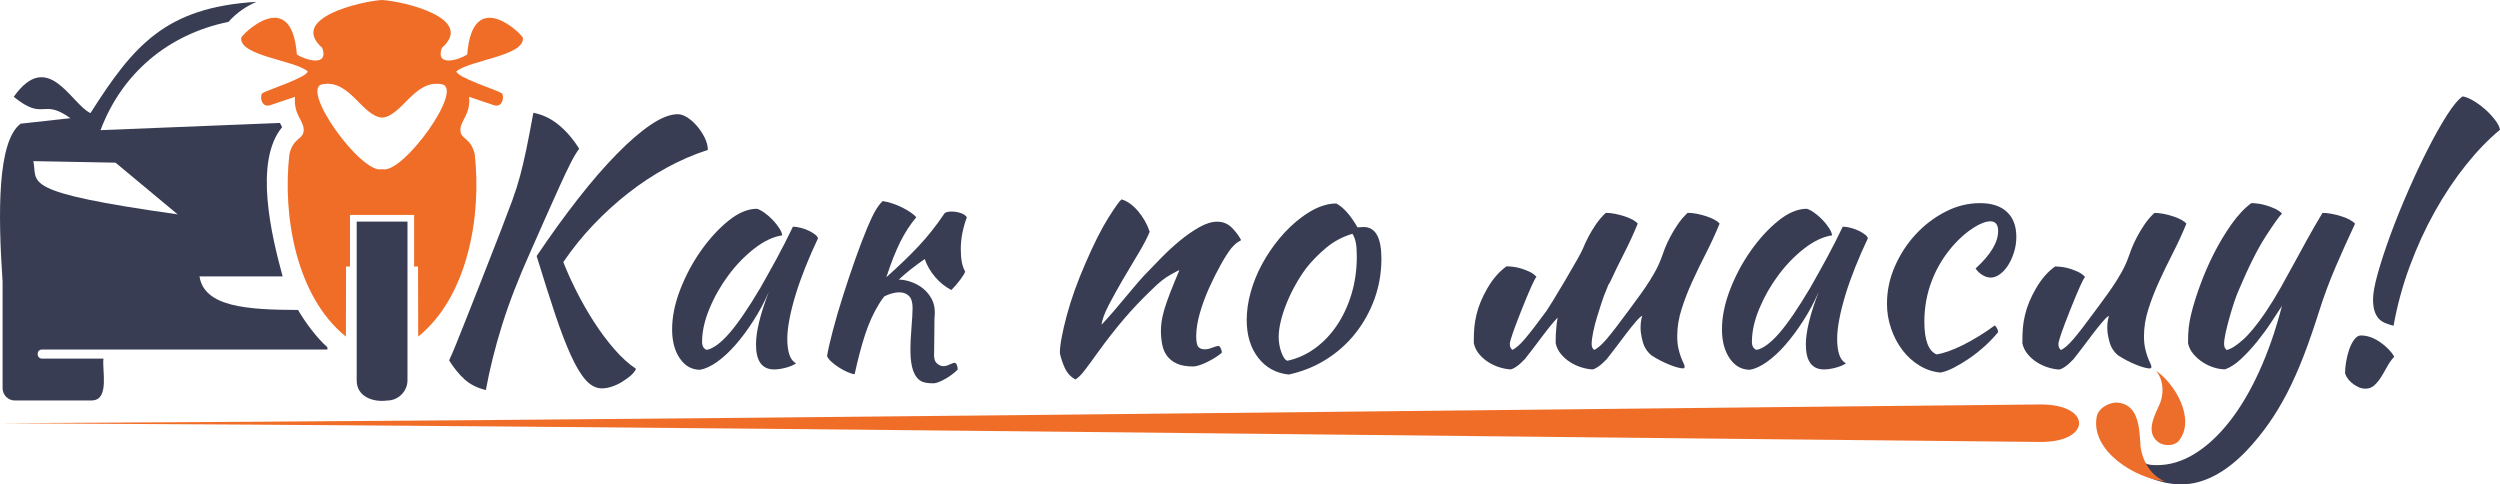
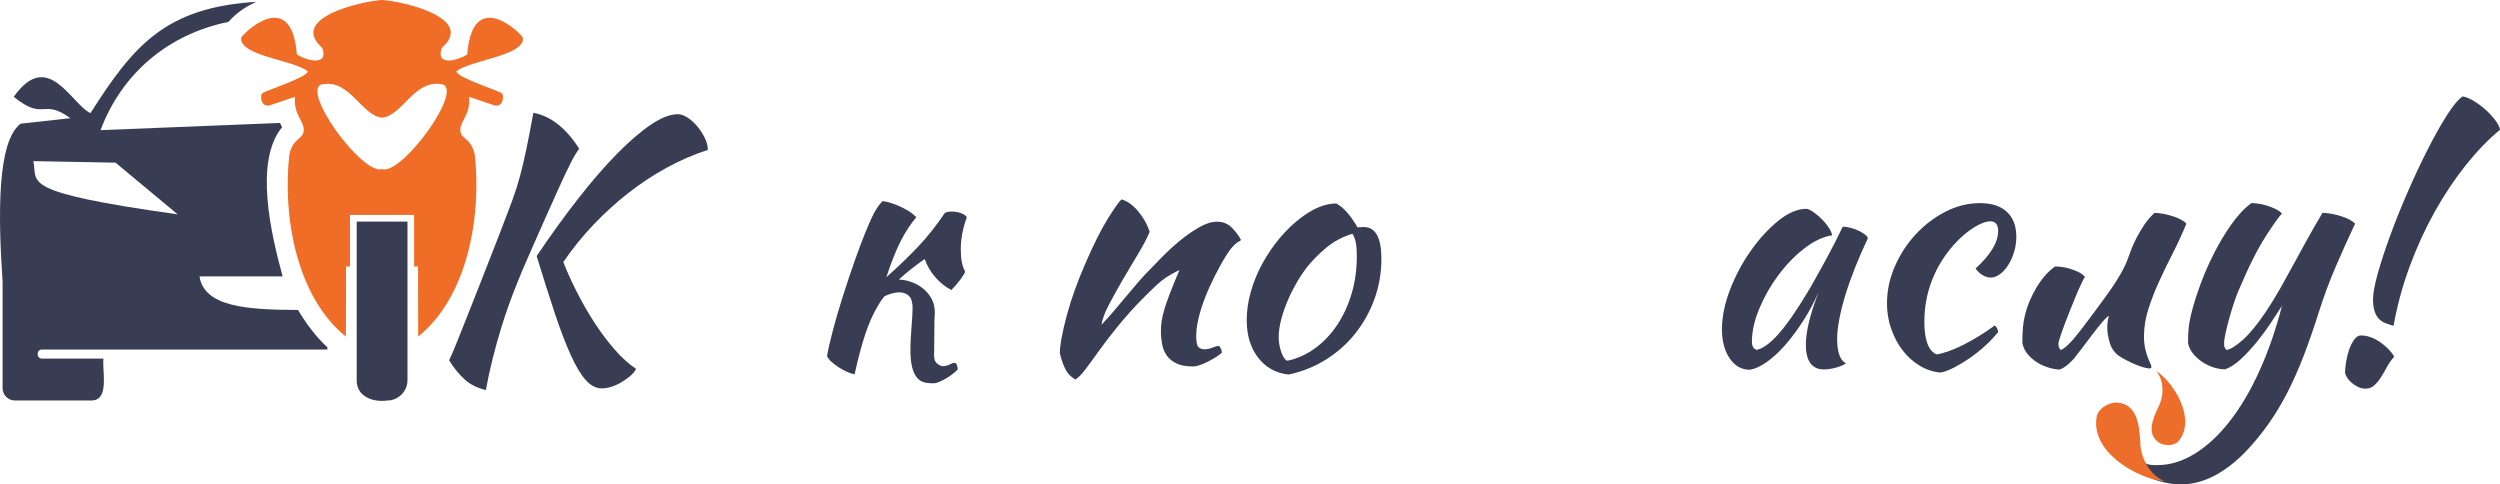
<svg xmlns="http://www.w3.org/2000/svg" id="_Слой_2" data-name="Слой 2" viewBox="0 0 819.04 158.68">
  <defs>
    <style> .cls-1, .cls-2 { fill: #f06d27; } .cls-1, .cls-3 { fill-rule: evenodd; } .cls-4, .cls-3 { fill: #383d54; } .cls-5 { fill: #ed6d2b; } </style>
  </defs>
  <g id="_Слой_1-2" data-name="Слой 1">
    <g>
      <path class="cls-4" d="M159.17,127.78c-2.8-.66-5.11-1.82-6.95-3.48-1.84-1.66-3.53-3.74-5.08-6.24,.66-1.4,1.45-3.24,2.37-5.52,.92-2.28,2.04-5.09,3.37-8.44,1.32-3.35,2.91-7.36,4.75-12.03,1.84-4.67,3.97-10.13,6.4-16.39,1.54-3.97,2.81-7.32,3.81-10.04,.99-2.72,1.84-5.39,2.54-8,.7-2.61,1.38-5.5,2.04-8.66,.66-3.16,1.43-7.17,2.32-12.03,3.09,.59,5.9,1.95,8.44,4.08,2.54,2.13,4.73,4.71,6.57,7.72-.81,1.03-1.75,2.59-2.81,4.69-1.07,2.1-2.26,4.62-3.59,7.56-1.32,2.94-2.8,6.22-4.41,9.82-1.62,3.61-3.31,7.43-5.08,11.48-3.97,8.83-7.1,16.9-9.38,24.22-2.28,7.32-4.05,14.4-5.3,21.24Zm16.66-43.92c4.56-6.77,9.07-13,13.52-18.7,4.45-5.7,8.7-10.61,12.75-14.73,4.04-4.12,7.76-7.32,11.15-9.6,3.38-2.28,6.33-3.42,8.83-3.42,.96,0,2,.37,3.15,1.1,1.14,.74,2.21,1.69,3.2,2.87,.99,1.18,1.82,2.45,2.48,3.81,.66,1.36,.99,2.67,.99,3.92-4.56,1.47-9.03,3.4-13.41,5.79-4.38,2.39-8.57,5.15-12.58,8.28-4.01,3.13-7.83,6.6-11.48,10.43-3.64,3.83-6.93,7.91-9.88,12.25,1.18,3.02,2.63,6.23,4.36,9.66,1.73,3.42,3.62,6.73,5.68,9.93,2.06,3.2,4.27,6.16,6.62,8.88,2.35,2.72,4.75,4.89,7.17,6.51-.37,.81-.99,1.58-1.88,2.32-.88,.73-1.84,1.42-2.87,2.04-1.03,.62-2.12,1.12-3.26,1.49-1.14,.37-2.19,.55-3.15,.55-1.91,0-3.68-.9-5.3-2.7-1.62-1.8-3.25-4.52-4.91-8.17s-3.38-8.17-5.19-13.57c-1.8-5.41-3.81-11.71-6.01-18.92Z" />
-       <path class="cls-4" d="M259.8,74.26c.73,0,1.6,.13,2.59,.39,.99,.26,1.89,.59,2.71,.99,.81,.41,1.49,.83,2.04,1.27,.55,.44,.83,.85,.83,1.21-1.47,3.09-2.83,6.2-4.08,9.32-1.25,3.13-2.32,6.12-3.2,8.99-.88,2.87-1.56,5.56-2.04,8.06-.48,2.5-.72,4.67-.72,6.51,0,2.06,.22,3.77,.66,5.13,.44,1.36,1.18,2.34,2.21,2.92-.88,.59-2.02,1.07-3.42,1.43-1.4,.37-2.65,.55-3.75,.55-3.97,0-5.96-2.72-5.96-8.17,0-4.19,1.4-9.93,4.19-17.21-1.47,3.37-3.16,6.54-5.08,9.5-1.91,2.97-3.86,5.59-5.85,7.86-1.99,2.27-3.99,4.12-6.01,5.55-2.02,1.43-3.88,2.29-5.57,2.58-2.72,0-4.93-1.24-6.62-3.71-1.69-2.47-2.54-5.63-2.54-9.47,0-4.14,.88-8.5,2.65-13.07,1.77-4.58,4.03-8.83,6.79-12.74s5.76-7.19,8.99-9.81c3.24-2.62,6.36-3.94,9.38-3.94,.73,.22,1.56,.66,2.48,1.32,.92,.66,1.8,1.43,2.65,2.31,.84,.88,1.56,1.78,2.15,2.7,.59,.92,.92,1.71,.99,2.37-2.94,.44-5.98,1.87-9.1,4.29-3.13,2.42-5.96,5.34-8.5,8.75-2.54,3.41-4.62,7.06-6.23,10.95-1.62,3.89-2.43,7.52-2.43,10.9,0,1.4,.51,2.28,1.54,2.64,2.13-.44,4.6-2.26,7.39-5.46,2.79-3.2,6.18-8.15,10.15-14.84,.73-1.32,1.56-2.79,2.48-4.41,.92-1.62,1.86-3.31,2.81-5.08,.96-1.77,1.89-3.55,2.81-5.35,.92-1.8,1.78-3.55,2.59-5.24Z" />
      <path class="cls-4" d="M289.71,97.11c-.66,.81-1.25,1.66-1.77,2.54-1.77,2.87-3.25,6.14-4.47,9.82-1.21,3.68-2.37,8.06-3.48,13.13-.66-.07-1.45-.31-2.37-.72-.92-.41-1.84-.9-2.76-1.49-.92-.59-1.75-1.21-2.48-1.88-.74-.66-1.21-1.29-1.43-1.88,.37-2.13,1.01-4.95,1.93-8.44,.92-3.49,2-7.21,3.26-11.15,1.25-3.93,2.57-7.89,3.97-11.86,1.4-3.97,2.76-7.54,4.08-10.7,.96-2.28,1.8-4.06,2.54-5.35,.74-1.29,1.54-2.37,2.43-3.25,1.03,.15,2.1,.4,3.2,.77,1.1,.37,2.17,.81,3.2,1.32,1.03,.52,1.95,1.05,2.76,1.6,.81,.55,1.43,1.09,1.88,1.6-1.99,2.36-3.73,5.04-5.24,8.06-1.51,3.02-3.04,6.88-4.58,11.59,3.97-3.53,7.49-6.91,10.54-10.15,3.05-3.24,5.9-6.84,8.55-10.81,.44-.37,1.21-.55,2.32-.55,1.03,0,2.02,.17,2.98,.5,.96,.33,1.62,.79,1.99,1.38-1.32,3.53-1.99,7.03-1.99,10.48,0,3.24,.48,5.67,1.43,7.28-.07,.44-.57,1.29-1.49,2.54-.92,1.25-1.93,2.43-3.03,3.53-1.99-1.03-3.75-2.44-5.3-4.25-1.54-1.8-2.69-3.77-3.42-5.9-3.31,2.28-6.14,4.52-8.5,6.73h.22c1.47,.07,2.91,.39,4.3,.94,1.4,.55,2.63,1.29,3.7,2.21,1.07,.92,1.93,2.01,2.59,3.26,.66,1.25,.99,2.69,.99,4.3,0,.66-.04,1.32-.11,1.99-.07,5.22-.11,8.9-.11,11.03-.15,1.77,.13,2.98,.83,3.64s1.42,.99,2.15,.99c.66,0,1.36-.18,2.1-.55,.73-.37,1.32-.55,1.77-.55,.29,.15,.51,.46,.66,.94,.15,.48,.22,.9,.22,1.27-.52,.51-1.1,1.03-1.77,1.54-.66,.51-1.38,.99-2.15,1.43s-1.51,.81-2.21,1.1c-.7,.29-1.34,.44-1.93,.44-1.77,0-3.09-.24-3.97-.72-.88-.48-1.62-1.32-2.21-2.54-.59-1.21-.98-2.87-1.16-4.97-.18-2.1-.13-5.06,.17-8.88,.29-3.82,.44-6.33,.44-7.5,0-1.91-.41-3.26-1.21-4.03-.81-.77-1.84-1.16-3.09-1.16-.96,0-1.99,.18-3.09,.55-.66,.22-1.29,.48-1.88,.77Z" />
      <path class="cls-4" d="M367.5,65.33c1.91,.59,3.71,1.89,5.41,3.92,1.69,2.02,2.94,4.25,3.75,6.68-.81,1.99-2.06,4.38-3.75,7.17-1.69,2.8-3.38,5.65-5.08,8.55-1.69,2.91-3.22,5.67-4.58,8.28-1.36,2.61-2.15,4.76-2.37,6.46,1.18-1.25,2.48-2.7,3.92-4.36s2.83-3.31,4.19-4.97c1.36-1.66,2.63-3.16,3.81-4.52,1.18-1.36,2.1-2.37,2.76-3.03,1.4-1.47,3.05-3.18,4.97-5.13,1.91-1.95,3.92-3.79,6.01-5.52,2.1-1.73,4.21-3.2,6.35-4.41,2.13-1.21,4.08-1.82,5.85-1.82,1.91,0,3.51,.65,4.8,1.93,1.29,1.29,2.3,2.63,3.03,4.03,0,.15-.28,.35-.83,.61-.55,.26-1.34,.98-2.37,2.15-1.03,1.32-2.19,3.15-3.48,5.46-1.29,2.32-2.54,4.82-3.75,7.5-1.21,2.69-2.23,5.43-3.03,8.22-.81,2.8-1.21,5.33-1.21,7.61,0,1.84,.24,3.02,.72,3.53,.48,.52,1.16,.77,2.04,.77,.81,0,1.66-.18,2.54-.55,.88-.37,1.58-.55,2.1-.55,.29,.15,.53,.46,.72,.94,.18,.48,.28,.9,.28,1.27-.59,.52-1.29,1.03-2.1,1.54-.81,.52-1.66,.99-2.54,1.43s-1.75,.81-2.59,1.1c-.85,.29-1.6,.44-2.26,.44-2.13,0-3.88-.31-5.24-.94-1.36-.62-2.43-1.45-3.2-2.48-.77-1.03-1.31-2.26-1.6-3.7-.29-1.43-.44-2.96-.44-4.58,0-.88,.07-1.88,.22-2.98,.15-1.1,.44-2.41,.88-3.92,.44-1.51,1.07-3.31,1.88-5.41,.81-2.1,1.84-4.62,3.09-7.56-.15,0-1.14,.52-2.98,1.54-1.84,1.03-3.83,2.61-5.96,4.75-3.46,3.31-6.57,6.58-9.32,9.82-2.76,3.24-5.57,6.84-8.44,10.81-1.62,2.28-3.04,4.21-4.25,5.79-1.21,1.58-2.26,2.63-3.14,3.14-1.54-.88-2.69-2.12-3.42-3.7-.74-1.58-1.29-3.22-1.66-4.91,0-1.4,.2-3.16,.61-5.3,.4-2.13,.96-4.51,1.66-7.12,.7-2.61,1.56-5.35,2.59-8.22,1.03-2.87,2.17-5.74,3.42-8.61,2.79-6.47,5.35-11.55,7.67-15.23,2.32-3.68,3.77-5.66,4.36-5.96Z" />
      <path class="cls-4" d="M422.23,122.71c-4.19-.44-7.54-2.28-10.04-5.52-2.5-3.24-3.75-7.35-3.75-12.36,0-2.94,.44-6,1.32-9.16,.88-3.16,2.13-6.23,3.75-9.21,1.62-2.98,3.53-5.79,5.74-8.44,2.21-2.65,4.6-4.93,7.17-6.84,4.04-3.02,7.83-4.52,11.37-4.52,2.35,1.25,4.67,3.86,6.95,7.83,.37,0,.7-.02,.99-.06,.29-.04,.62-.06,.99-.06,3.9,0,5.85,3.46,5.85,10.37,0,4.63-.76,9.03-2.26,13.19-1.51,4.16-3.61,7.93-6.29,11.31-2.69,3.38-5.89,6.23-9.6,8.55-3.72,2.32-7.78,3.95-12.19,4.91Zm5.63-34.76c-1.25,1.69-2.43,3.53-3.53,5.52s-2.06,3.99-2.87,6.01c-.81,2.02-1.43,3.97-1.88,5.85-.44,1.88-.66,3.55-.66,5.02,0,1.77,.29,3.46,.88,5.08,.59,1.62,1.25,2.54,1.99,2.76,3.31-.73,6.35-2.11,9.1-4.14,2.76-2.02,5.15-4.54,7.17-7.56,2.02-3.02,3.6-6.44,4.74-10.26,1.14-3.82,1.71-7.91,1.71-12.25,0-1.91-.11-3.42-.33-4.52s-.59-2.06-1.1-2.87c-3.24,.96-6.12,2.5-8.66,4.63-2.54,2.13-4.73,4.38-6.57,6.73Z" />
-       <path class="cls-4" d="M512.83,91.75c3.38-5.7,5.31-9.16,5.79-10.37,.48-1.21,1.07-2.48,1.77-3.81,.7-1.32,1.51-2.67,2.43-4.03,.92-1.36,2-2.63,3.26-3.81,.96,0,1.99,.11,3.09,.33s2.15,.5,3.14,.83,1.86,.7,2.59,1.1c.73,.41,1.29,.83,1.65,1.27-1.32,3.24-2.8,6.44-4.41,9.6-1.62,3.16-3.13,6.25-4.52,9.27-.15,.37-.37,.74-.66,1.1-.29,.74-.59,1.47-.88,2.21-.37,.81-.81,1.99-1.32,3.53-.52,1.54-1.03,3.16-1.54,4.86-.52,1.69-.94,3.35-1.27,4.97-.33,1.62-.5,2.91-.5,3.86,0,.59,.09,1.03,.28,1.32,.18,.29,.35,.52,.5,.66,1.1-.44,2.5-1.66,4.19-3.64,1.69-1.99,4.04-5.04,7.06-9.16,.73-1.03,1.6-2.21,2.59-3.53s2-2.74,3.03-4.25c1.03-1.51,2-3.07,2.92-4.69,.92-1.62,1.67-3.24,2.26-4.85,.29-.88,.68-1.93,1.16-3.15,.48-1.21,1.07-2.48,1.77-3.81,.7-1.32,1.51-2.67,2.43-4.03,.92-1.36,2-2.63,3.25-3.81,.96,0,1.99,.11,3.09,.33s2.15,.5,3.14,.83,1.86,.7,2.59,1.1c.73,.41,1.29,.83,1.66,1.27-1.32,3.24-2.8,6.44-4.41,9.6-1.62,3.16-3.13,6.27-4.52,9.32-1.4,3.05-2.58,6.09-3.53,9.1-.96,3.02-1.43,5.96-1.43,8.83,0,1.54,.13,2.89,.39,4.03,.26,1.14,.53,2.1,.83,2.87,.29,.77,.57,1.42,.83,1.93,.26,.51,.39,.96,.39,1.32,0,.07-.07,.18-.22,.33-.07,.07-.15,.11-.22,.11-.52,0-1.18-.11-1.99-.33-.81-.22-1.71-.53-2.7-.94-.99-.41-1.99-.86-2.98-1.38-.99-.51-1.93-1.07-2.81-1.66-1.4-1.18-2.34-2.65-2.81-4.41-.48-1.77-.72-3.27-.72-4.52,0-1.54,.18-2.87,.55-3.97-.29,0-.96,.59-1.99,1.77-1.03,1.18-2.15,2.58-3.37,4.19-1.21,1.62-2.41,3.2-3.59,4.75-1.18,1.54-2.06,2.69-2.65,3.42-.96,1.03-1.86,1.84-2.7,2.43-.85,.59-1.53,.92-2.04,.99-1.18-.07-2.41-.31-3.7-.72-1.29-.41-2.5-.98-3.64-1.71-1.14-.73-2.13-1.62-2.98-2.65-.85-1.03-1.42-2.21-1.71-3.53,0-2.06,.07-3.75,.22-5.08,.07-1.03,.22-2.13,.44-3.31-.29,.29-.66,.7-1.1,1.21-1.03,1.18-2.15,2.58-3.37,4.19-1.21,1.62-2.41,3.2-3.59,4.75-1.18,1.54-2.06,2.69-2.65,3.42-.96,1.03-1.86,1.84-2.7,2.43-.85,.59-1.53,.92-2.04,.99-1.18-.07-2.41-.31-3.7-.72-1.29-.41-2.5-.98-3.64-1.71-1.14-.73-2.13-1.62-2.98-2.65-.85-1.03-1.42-2.21-1.71-3.53,0-2.06,.05-3.75,.17-5.08,.11-1.32,.35-2.76,.72-4.3,.66-2.79,1.88-5.7,3.64-8.72,1.77-3.02,3.82-5.37,6.18-7.06,.66,0,1.43,.06,2.32,.17,.88,.11,1.78,.31,2.7,.61,.92,.29,1.8,.65,2.65,1.05,.84,.41,1.56,.94,2.15,1.6-.66,.74-2.28,4.34-4.86,10.81-2.58,6.47-3.86,10.19-3.86,11.15,0,.59,.09,1.03,.28,1.32,.18,.29,.35,.52,.5,.66,1.1-.44,2.5-1.66,4.19-3.64,1.69-1.99,4.04-5.04,7.06-9.16,.73-1.03,2.79-4.4,6.18-10.1Z" />
      <path class="cls-4" d="M603.76,74.26c.73,0,1.6,.13,2.59,.39,.99,.26,1.89,.59,2.7,.99,.81,.41,1.49,.83,2.04,1.27s.83,.85,.83,1.21c-1.47,3.09-2.83,6.2-4.08,9.32-1.25,3.13-2.32,6.12-3.2,8.99s-1.56,5.56-2.04,8.06c-.48,2.5-.72,4.67-.72,6.51,0,2.06,.22,3.77,.66,5.13,.44,1.36,1.18,2.34,2.21,2.92-.88,.59-2.02,1.07-3.42,1.43-1.4,.37-2.65,.55-3.75,.55-3.97,0-5.96-2.72-5.96-8.17,0-4.19,1.4-9.93,4.19-17.21-1.47,3.37-3.16,6.54-5.08,9.5-1.91,2.97-3.86,5.59-5.85,7.86-1.99,2.27-3.99,4.12-6.01,5.55-2.02,1.43-3.88,2.29-5.57,2.58-2.72,0-4.93-1.24-6.62-3.71-1.69-2.47-2.54-5.63-2.54-9.47,0-4.14,.88-8.5,2.65-13.07,1.77-4.58,4.03-8.83,6.79-12.74s5.76-7.19,8.99-9.81c3.24-2.62,6.36-3.94,9.38-3.94,.73,.22,1.56,.66,2.48,1.32,.92,.66,1.8,1.43,2.65,2.31,.85,.88,1.56,1.78,2.15,2.7,.59,.92,.92,1.71,.99,2.37-2.94,.44-5.98,1.87-9.1,4.29-3.13,2.42-5.96,5.34-8.5,8.75-2.54,3.41-4.62,7.06-6.24,10.95s-2.43,7.52-2.43,10.9c0,1.4,.51,2.28,1.54,2.64,2.13-.44,4.6-2.26,7.39-5.46,2.79-3.2,6.18-8.15,10.15-14.84,.73-1.32,1.56-2.79,2.48-4.41,.92-1.62,1.86-3.31,2.81-5.08,.96-1.77,1.89-3.55,2.81-5.35,.92-1.8,1.78-3.55,2.59-5.24Z" />
      <path class="cls-4" d="M618.21,99.42c0-4.19,.86-8.26,2.59-12.19,1.73-3.94,4.01-7.43,6.84-10.48,2.83-3.05,6.07-5.52,9.71-7.39s7.41-2.81,11.31-2.81,6.77,.96,8.83,2.87c2.06,1.91,3.09,4.63,3.09,8.17,0,1.69-.24,3.33-.72,4.91-.48,1.58-1.1,3-1.88,4.25-.77,1.25-1.67,2.26-2.7,3.03-1.03,.77-2.06,1.16-3.09,1.16-.88,0-1.78-.28-2.7-.83s-1.67-1.27-2.26-2.15c4.93-4.49,7.39-8.57,7.39-12.25,0-2.13-.85-3.2-2.54-3.2-1.47,0-3.31,.7-5.52,2.1-2.21,1.4-4.34,3.24-6.4,5.52-3.16,3.53-5.57,7.45-7.23,11.75s-2.48,8.81-2.48,13.52c0,5.96,1.32,9.53,3.97,10.7,1.1-.15,2.39-.48,3.86-.99,1.47-.51,3.05-1.19,4.75-2.04,1.69-.84,3.44-1.82,5.24-2.92,1.8-1.1,3.55-2.28,5.24-3.53,.29,.22,.55,.55,.77,.99s.33,.85,.33,1.21c-1.25,1.54-2.69,3.05-4.3,4.52-1.62,1.47-3.31,2.81-5.08,4.03s-3.48,2.24-5.13,3.09c-1.66,.84-3.11,1.38-4.36,1.6-2.43-.22-4.71-.98-6.84-2.26s-3.99-2.96-5.57-5.02c-1.58-2.06-2.83-4.41-3.75-7.06-.92-2.65-1.38-5.41-1.38-8.28Z" />
      <path class="cls-4" d="M693.91,116.42c-1.4-1.18-2.34-2.65-2.81-4.41-.48-1.77-.72-3.27-.72-4.52,0-1.54,.18-2.87,.55-3.97-.29,0-.96,.59-1.99,1.77-1.03,1.18-2.15,2.58-3.37,4.19-1.21,1.62-2.41,3.2-3.59,4.75-1.18,1.54-2.06,2.69-2.65,3.42-.96,1.03-1.86,1.84-2.7,2.43-.85,.59-1.53,.92-2.04,.99-1.18-.07-2.41-.31-3.7-.72-1.29-.41-2.5-.98-3.64-1.71-1.14-.73-2.13-1.62-2.98-2.65-.85-1.03-1.42-2.21-1.71-3.53,0-2.06,.05-3.75,.17-5.08,.11-1.32,.35-2.76,.72-4.3,.66-2.79,1.88-5.7,3.64-8.72,1.77-3.02,3.82-5.37,6.18-7.06,.66,0,1.43,.06,2.32,.17,.88,.11,1.78,.31,2.7,.61,.92,.29,1.8,.65,2.65,1.05,.84,.41,1.56,.94,2.15,1.6-.66,.74-2.28,4.34-4.86,10.81-2.58,6.47-3.86,10.19-3.86,11.15,0,.59,.09,1.03,.28,1.32,.18,.29,.35,.52,.5,.66,1.1-.44,2.5-1.66,4.19-3.64,1.69-1.99,4.04-5.04,7.06-9.16,.73-1.03,1.6-2.21,2.59-3.53s2-2.74,3.03-4.25c1.03-1.51,2-3.07,2.92-4.69,.92-1.62,1.67-3.24,2.26-4.85,.29-.88,.68-1.93,1.16-3.15,.48-1.21,1.07-2.48,1.77-3.81,.7-1.32,1.51-2.67,2.43-4.03,.92-1.36,2-2.63,3.26-3.81,.96,0,1.99,.11,3.09,.33s2.15,.5,3.14,.83,1.86,.7,2.59,1.1c.73,.41,1.29,.83,1.65,1.27-1.32,3.24-2.8,6.44-4.41,9.6-1.62,3.16-3.13,6.27-4.52,9.32-1.4,3.05-2.58,6.09-3.53,9.1-.96,3.02-1.43,5.96-1.43,8.83,0,1.54,.13,2.89,.39,4.03,.26,1.14,.53,2.1,.83,2.87,.29,.77,.57,1.42,.83,1.93,.26,.51,.39,.96,.39,1.32,0,.07-.07,.18-.22,.33-.07,.07-.15,.11-.22,.11-.52,0-1.18-.11-1.99-.33-.81-.22-1.71-.53-2.7-.94-.99-.41-1.99-.86-2.98-1.38-.99-.51-1.93-1.07-2.81-1.66Z" />
      <path class="cls-4" d="M769.88,72c-.77-.4-1.67-.77-2.7-1.1-1.03-.33-2.1-.61-3.2-.83s-2.13-.33-3.09-.33c-1.77,2.94-3.42,5.81-4.97,8.61-1.54,2.8-3.04,5.52-4.47,8.17-1.43,2.65-2.89,5.28-4.36,7.89-1.47,2.61-3.09,5.24-4.86,7.89-2.8,4.12-5.3,7.16-7.5,9.1-2.21,1.95-3.97,3.03-5.3,3.26-.15-.15-.31-.37-.5-.66-.18-.29-.28-.73-.28-1.32,0-.96,.18-2.24,.55-3.86,.37-1.62,.79-3.27,1.27-4.97,.48-1.69,.97-3.31,1.49-4.86s.96-2.72,1.32-3.53c3.31-7.87,6.33-13.9,9.05-18.1,2.72-4.19,4.49-6.66,5.3-7.39-.66-.66-1.43-1.19-2.32-1.6-.88-.4-1.8-.75-2.76-1.05-.96-.29-1.88-.5-2.76-.61s-1.62-.17-2.21-.17c-2.28,1.69-4.47,4.03-6.57,7.01s-4.01,6.18-5.74,9.6c-1.73,3.42-3.24,6.9-4.52,10.43-1.29,3.53-2.26,6.7-2.92,9.49-.37,1.54-.63,2.96-.77,4.25-.15,1.29-.22,3-.22,5.13,.29,1.33,.88,2.52,1.77,3.55,.88,1.04,1.89,1.93,3.03,2.67,1.14,.74,2.35,1.31,3.64,1.72,1.29,.41,2.52,.61,3.7,.61,1.69-.59,3.44-1.73,5.24-3.41,1.8-1.69,3.55-3.58,5.24-5.67,1.69-2.09,3.24-4.2,4.63-6.33,1.4-2.13,2.57-3.92,3.53-5.39-2.06,7.95-4.56,15.14-7.5,21.57-2.94,6.44-6.2,11.92-9.77,16.44-3.57,4.52-7.36,8.02-11.37,10.48-4.01,2.46-8.11,3.7-12.3,3.7-.81,0-1.53-.04-2.15-.11-.62-.07-1.21-.26-1.77-.55-.55-.29-1.12-.66-1.71-1.1-.59-.44-1.32-1.07-2.21-1.88-1.03,.66-1.54,1.43-1.54,2.32,.52,1.03,1.38,2,2.59,2.92s2.61,1.73,4.19,2.43c1.58,.7,3.27,1.25,5.08,1.66,1.8,.4,3.62,.61,5.46,.61,3.6,0,7.21-.94,10.81-2.81,3.6-1.88,7.1-4.58,10.48-8.11,2.65-2.8,5.08-5.76,7.28-8.88,2.21-3.13,4.27-6.55,6.18-10.26,1.91-3.72,3.71-7.78,5.41-12.19,1.69-4.41,3.38-9.31,5.08-14.68,1.54-4.86,3.31-9.6,5.3-14.24,1.99-4.63,4.12-9.38,6.4-14.23-.37-.44-.94-.86-1.71-1.27Z" />
      <path class="cls-4" d="M775.01,127.34c-.88,0-1.73-.2-2.54-.61-.81-.41-1.53-.88-2.15-1.43-.63-.55-1.12-1.14-1.49-1.77-.37-.63-.55-1.12-.55-1.49,0-.88,.11-2.02,.33-3.42s.55-2.74,.99-4.03c.44-1.29,.99-2.39,1.66-3.31,.66-.92,1.4-1.38,2.21-1.38,2.06,0,4.14,.72,6.23,2.15s3.66,3.03,4.69,4.8c-.88,.96-1.66,2.04-2.32,3.26-.66,1.21-1.32,2.35-1.99,3.42-.66,1.07-1.4,1.97-2.21,2.7-.81,.73-1.77,1.1-2.87,1.1Zm2.43-29.24c0-1.99,.53-4.87,1.6-8.66,1.07-3.79,2.45-7.98,4.14-12.58,1.69-4.6,3.6-9.34,5.74-14.23,2.13-4.89,4.29-9.47,6.46-13.74,2.17-4.27,4.25-7.96,6.23-11.09,1.99-3.13,3.71-5.2,5.19-6.23,1.18,.22,2.45,.76,3.81,1.6,1.36,.85,2.63,1.8,3.81,2.87,1.18,1.07,2.21,2.19,3.09,3.37,.88,1.18,1.4,2.21,1.54,3.09-3.75,3.09-7.47,6.93-11.15,11.53-3.68,4.6-7.08,9.69-10.21,15.28-3.13,5.59-5.87,11.57-8.22,17.93-2.35,6.36-4.12,12.86-5.3,19.48-.88-.22-1.75-.5-2.59-.83-.85-.33-1.56-.79-2.15-1.38-.59-.59-1.07-1.4-1.43-2.43-.37-1.03-.55-2.35-.55-3.97Z" />
      <path class="cls-1" d="M114.69,70.41h20.98v16.92l1.29-.03,.05,22.97c16.27-13.11,20.82-39.55,18.51-59.78-1.35-5.69-4.75-4.67-4.69-8.04,.06-3,3.38-4.99,2.86-10.73l8.09,2.73c3.2,1.08,3.55-3.64,2.43-4-1.12-.82-14.88-5.21-14.66-7.11,4.56-3.68,22.3-5.01,21.77-10.93-.09-.99-16.48-17.31-18.25,5.44-3.06,1.97-10.54,4.02-8.31-2.17,11.03-9.68-12.28-15.19-19.59-15.69-7.32,.5-30.61,6.01-19.6,15.69,2.23,6.19-5.25,4.14-8.31,2.17-1.77-22.75-18.16-6.43-18.25-5.44-.52,5.92,17.22,7.25,21.77,10.93,.28,1.86-13.59,6.32-14.66,7.11-1.12,.37-.77,5.09,2.43,4l8.09-2.73c-.52,5.74,2.81,7.73,2.86,10.73,.06,3.36-3.34,2.35-4.69,8.04-2.31,20.23,2.23,46.68,18.51,59.78l.05-22.97,1.29,.03v-16.92Zm10.49-15c-6.66,2.08-27.86-27.38-19.12-27.87,8.64-1.26,12.61,10.46,19.12,11,6.5-.54,10.47-12.26,19.11-11,8.75,.47-12.46,29.96-19.11,27.87h0Z" />
      <path class="cls-3" d="M133.5,72.59h-16.64v51.97c-.06,5.4,5.4,7.3,9.98,6.66,3.66,0,6.66-3,6.66-6.66v-51.97Z" />
      <path class="cls-3" d="M13.77,114.52H107.26v-.75c-3.53-3.14-7.12-7.97-9.62-12.22-16.6-.06-30.73-.96-32.28-11h27.24c-3.56-13.02-9.56-37.58-.17-48.89-.24-.46-.5-.93-.71-1.38l-58.78,2.36c6.91-18.43,21.97-31.4,41.9-35.47,2.79-3.12,5.9-5.13,9.16-6.57-29.69,1.83-40.18,14.13-54.36,36.46-6.41-3.04-13.9-21.22-25.14-5.34,10.14,8.17,9.16,.27,18.57,7l-16.32,1.8C-.88,46.32-.68,69.9,.85,92.3v34.89c0,2.21,1.81,4.02,4.02,4.02H29.89l.6-.05c5.44-.47,2.86-10.39,3.42-13.68H13.77c-1.92,.02-1.92-2.99,0-2.97Zm44.43-44.29C5.83,62.84,12.42,59.99,10.93,52.79l26.92,.5,20.35,16.94Z" />
-       <path class="cls-2" d="M668.48,144.79c-222.86-2.16-445.55-5.1-668.48-6.14,222.92-1.04,445.62-3.98,668.48-6.14,16.89-.1,16.86,12.39,0,12.28Z" />
      <path class="cls-5" d="M701.19,144.85c-.35-5.28-.81-12.55-7.72-12.97-1.66-.07-5.53,1.18-6.49,4.3-2.48,11.61,12.98,20.7,22.27,21.52-4.96-2.01-7.96-7.6-8.06-12.85Z" />
      <path class="cls-5" d="M707.11,133.35c1.9-3.65,1.93-8.62-.73-11.85,6.08,4.04,13.3,16.08,7.25,23.13-1.83,1.79-4.95,1.2-6.07,.53-4.6-2.87-2.19-8.05-.45-11.81Z" />
    </g>
  </g>
</svg>